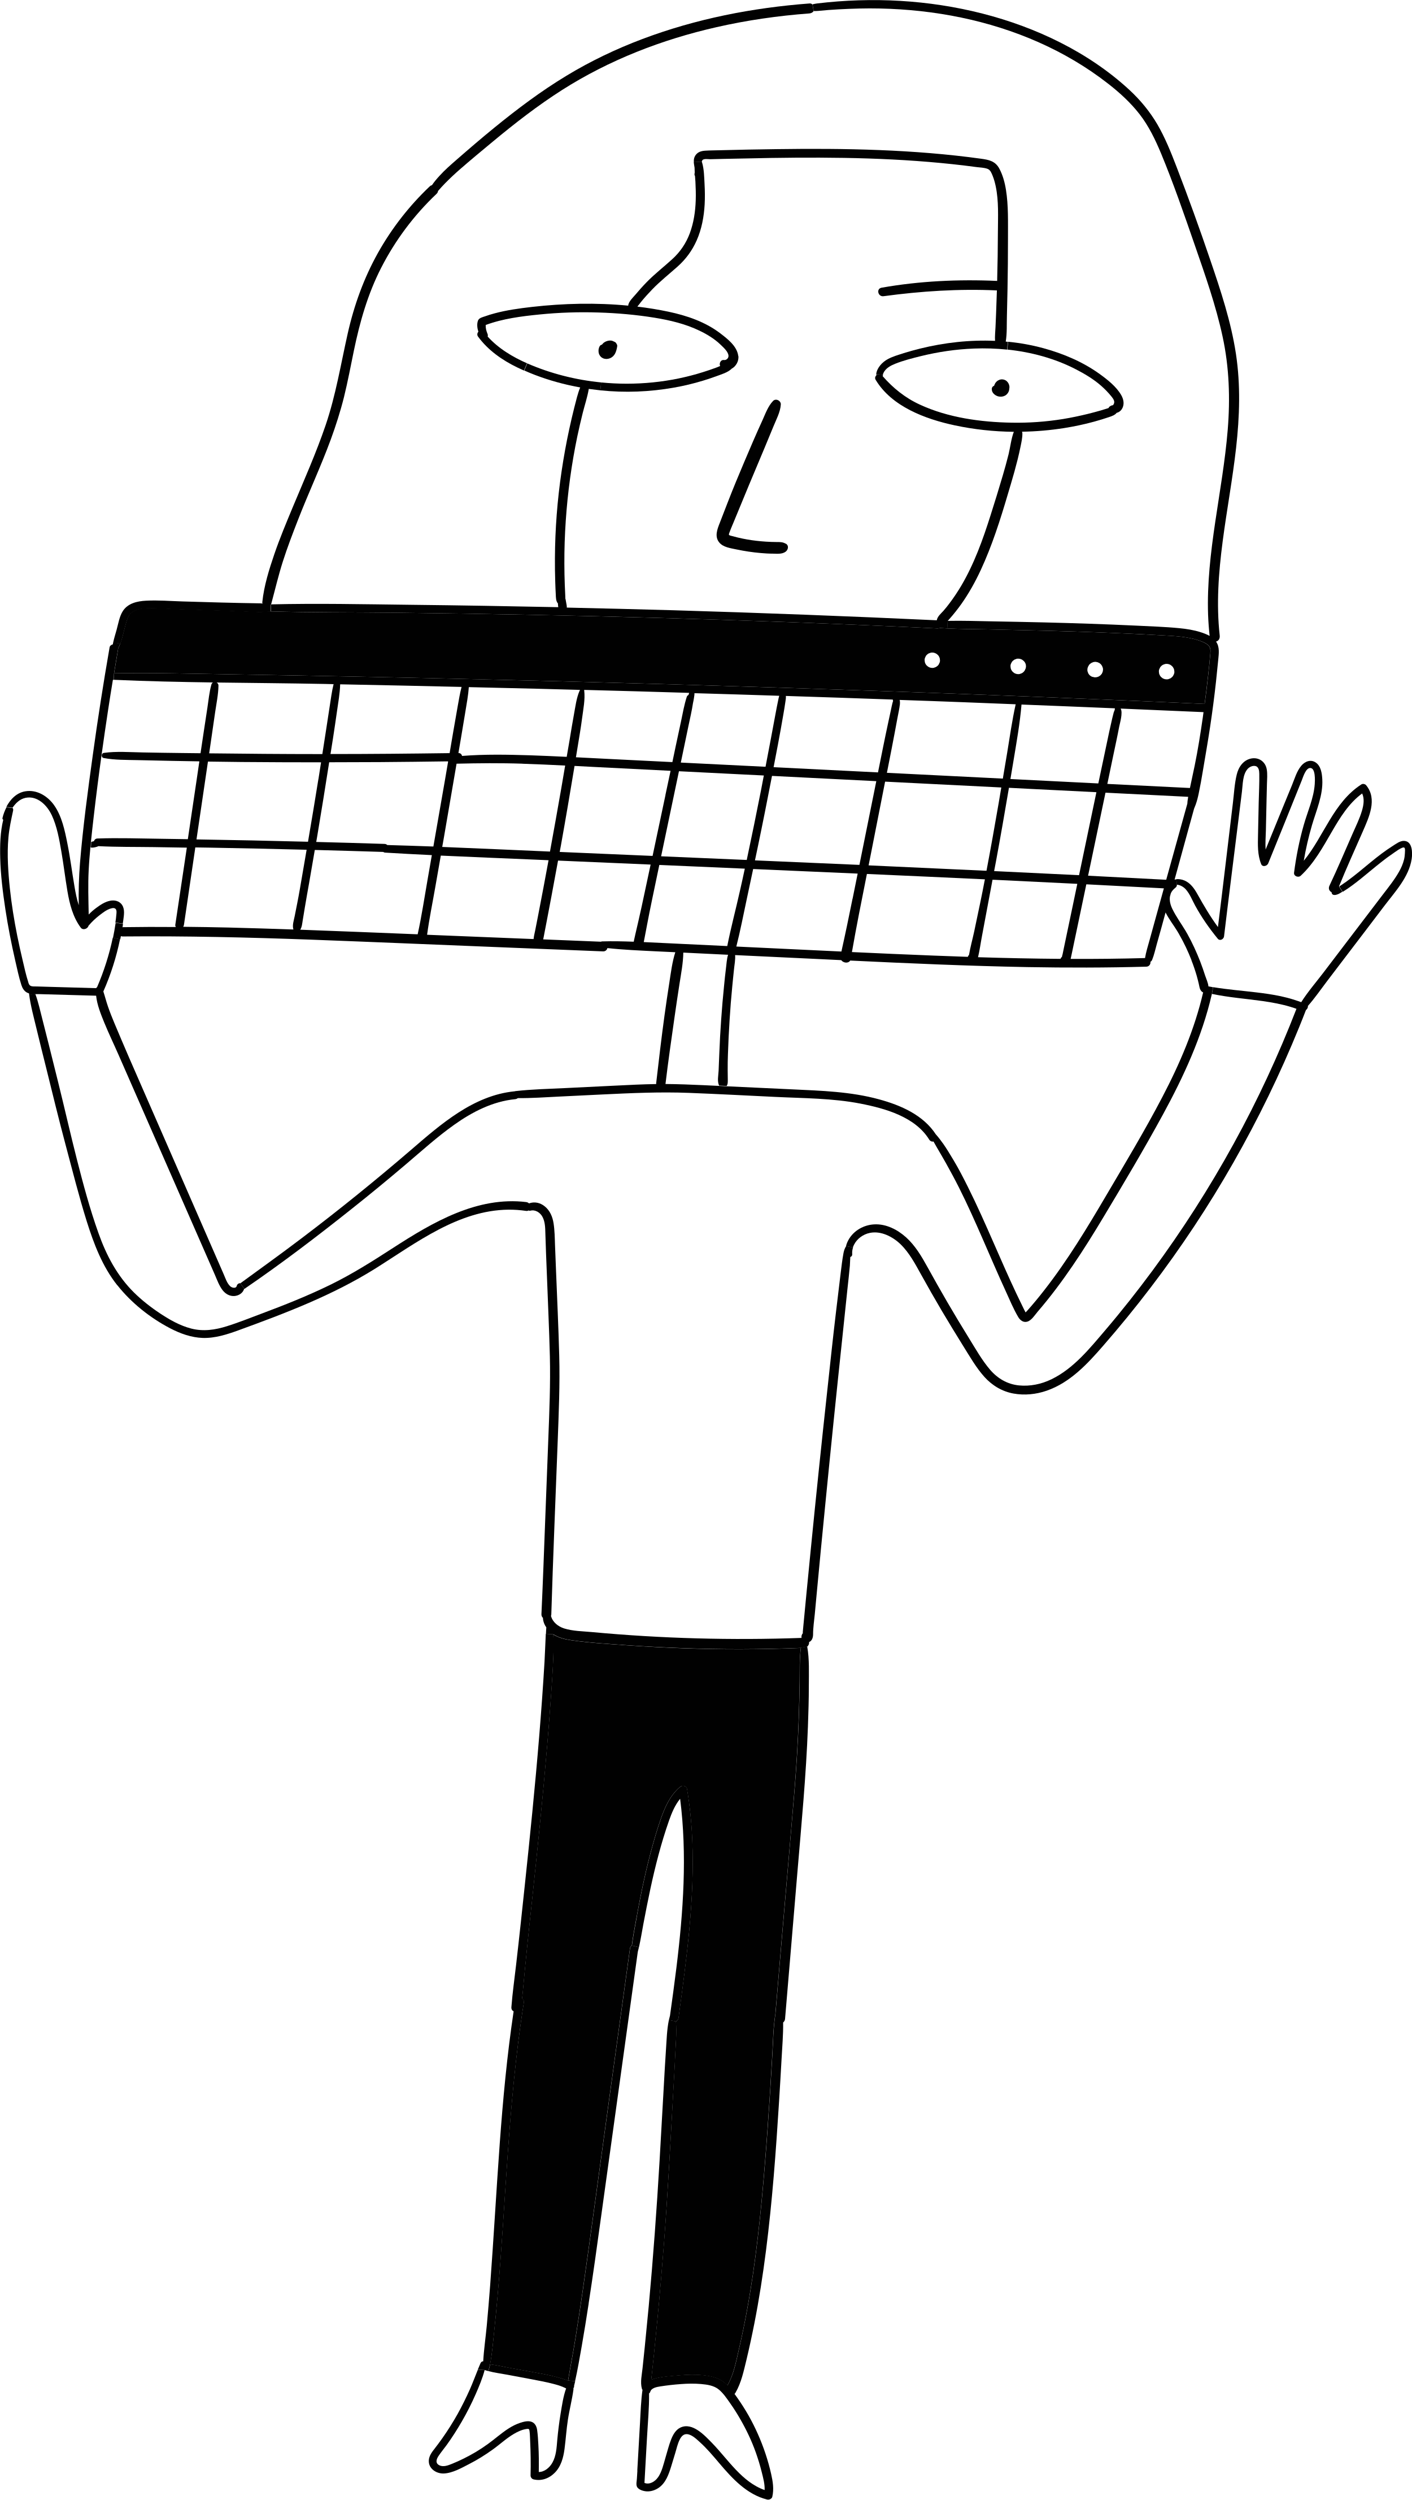
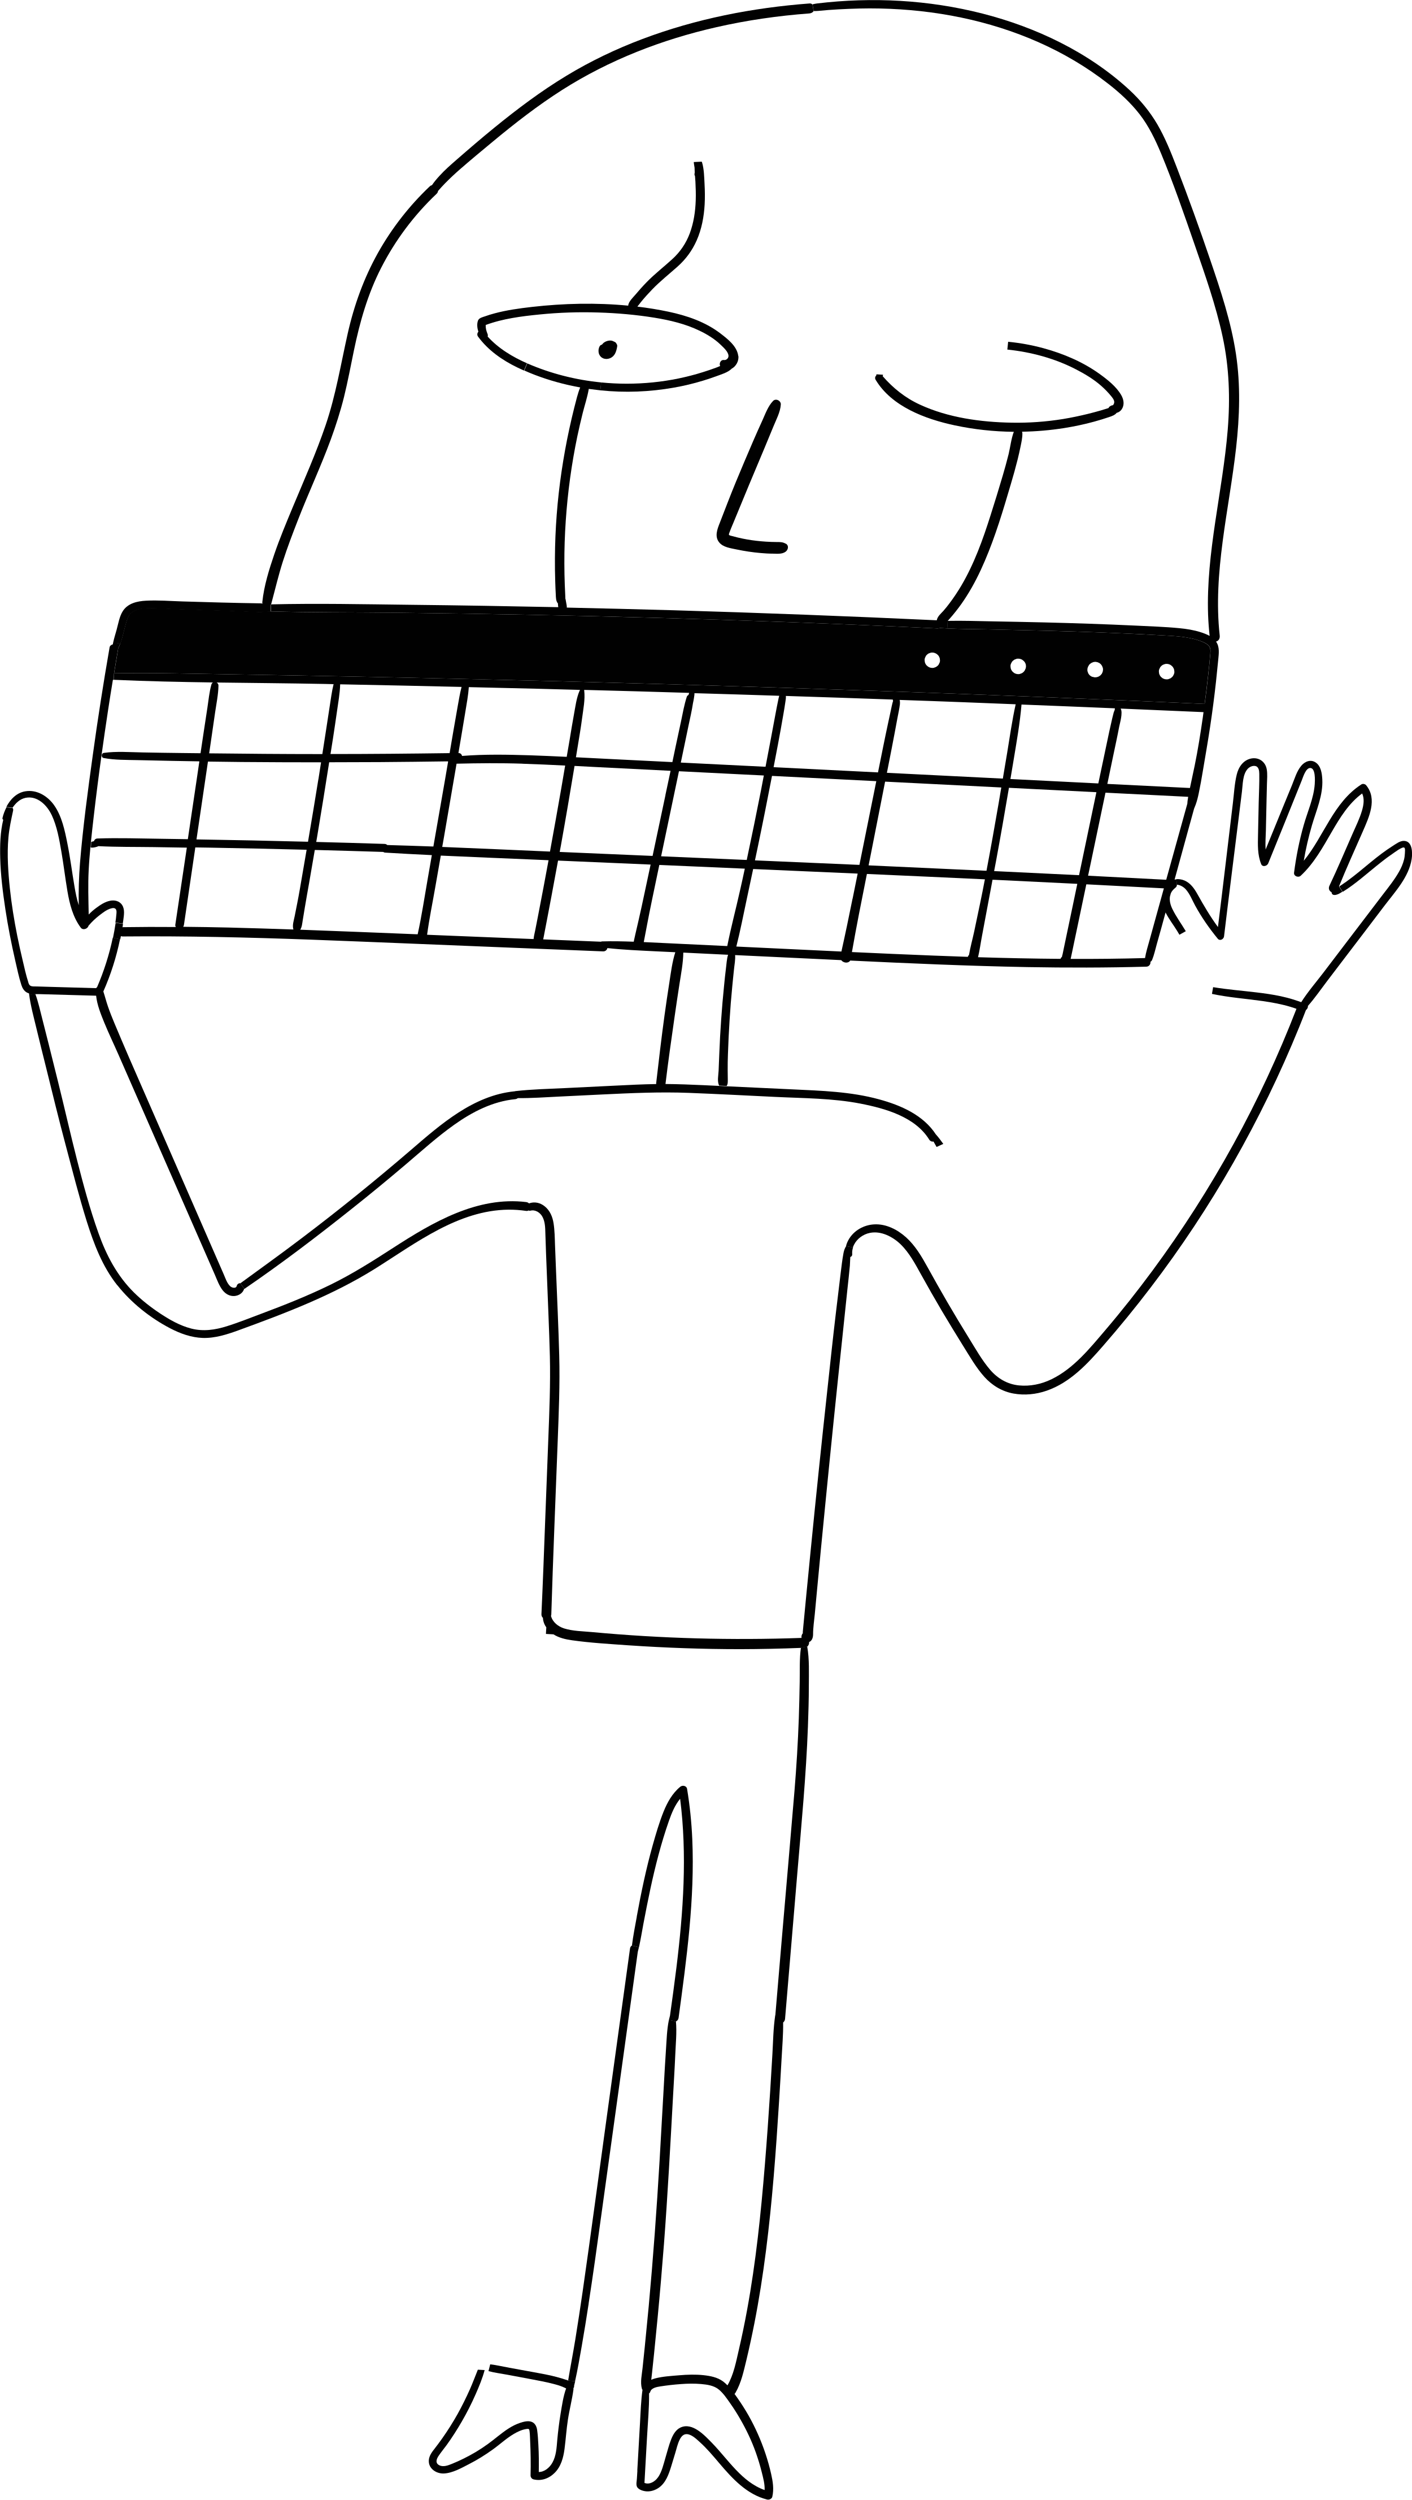
<svg xmlns="http://www.w3.org/2000/svg" id="Layer_1" viewBox="0 0 266.03 470.83">
  <defs>
    <style>.cls-1{fill:#010101;}</style>
  </defs>
-   <path class="cls-1" d="M150.88,310.38c-.29,2.12-.19,4.3-.23,6.43-.04,2.29-.09,4.58-.17,6.88-.16,4.54-.44,9.09-.81,13.62-.75,9.15-1.57,18.28-2.35,27.43-.42,4.95-.84,9.89-1.26,14.84-.02,.05-.03,.1-.04,.15-.34,2.34-.38,4.75-.51,7.12-.13,2.33-.27,4.66-.42,7-.3,4.62-.62,9.25-1,13.87-.74,9.18-1.69,18.36-3.36,27.43-.46,2.52-.98,5.03-1.56,7.52-.52,2.24-.97,4.63-2.13,6.64-.26-.27-.54-.52-.83-.74-1.07-.79-2.41-1.04-3.7-1.18-1.51-.16-3.04-.12-4.54,.02-1.51,.14-3.13,.21-4.59,.6-.24,.07-.48,.15-.7,.25,.06-.47,.11-.93,.16-1.4,.12-1.14,.24-2.28,.36-3.42,.24-2.32,.47-4.65,.69-6.98,.44-4.61,.83-9.22,1.19-13.84,.71-9.22,1.2-18.45,1.7-27.68,.14-2.6,.31-5.19,.42-7.79,.09-2.09,.32-4.29,.13-6.4,.25-.11,.46-.34,.5-.68,1.51-11.15,3.08-22.39,2.58-33.67-.14-3.17-.45-6.32-.98-9.45-.1-.61-.87-.75-1.29-.4-1.48,1.22-2.42,2.91-3.13,4.66-.82,2.04-1.44,4.18-2.04,6.29-1.25,4.44-2.19,8.96-3.02,13.49-.33,1.8-.69,3.63-.92,5.46-.18,.12-.32,.3-.35,.56-1.49,10.77-2.98,21.54-4.46,32.31-1.49,10.78-2.92,21.56-4.47,32.33-.43,2.99-.89,5.97-1.37,8.95-.42,2.6-.93,5.19-1.36,7.79-.04-.02-.08-.03-.12-.05-.67-.24-1.36-.44-2.04-.62-1.43-.39-2.89-.64-4.35-.91-1.52-.28-3.04-.55-4.56-.83-1.19-.22-2.41-.51-3.63-.65,.4-2.02,.56-4.11,.77-6.14,.24-2.22,.45-4.43,.64-6.65,.4-4.47,.72-8.95,1.02-13.43,.6-9,1.14-18.01,2.04-26.98,.5-5.03,1.12-10.05,1.91-15.04,.04-.27-.12-.52-.34-.68,.2-1.81,.34-3.62,.52-5.43,.24-2.34,.46-4.68,.71-7.02,.5-4.66,1-9.33,1.48-14,.97-9.41,1.88-18.83,2.57-28.27,.19-2.62,.39-5.25,.52-7.88,.1-2,.19-3.99,.07-5.97,1.04,.67,2.3,.95,3.52,1.12,3.48,.49,7.03,.69,10.53,.94,7.04,.49,14.09,.74,21.14,.73,3.81,0,7.63-.09,11.45-.24Z" />
  <path class="cls-1" d="M227.61,121.5c.46,.43,.46,.97,.42,1.56-.1,1.32-.25,2.64-.39,3.95-.2,1.86-.44,3.72-.68,5.57-26.85-1.2-53.71-2.22-80.57-3.08-26.75-.85-53.5-1.55-80.26-2.08-7.55-.15-15.1-.29-22.64-.41-7.33-.12-14.67-.32-22-.19,.24-1.47,.49-2.95,.74-4.42,.02-.07,.02-.15,.02-.22,.16-.33,.3-.66,.42-1.01,.54-1.49,.8-3.12,1.3-4.59,.58-1.7,2.25-2.02,3.86-2.05,2.17-.03,4.35,.14,6.52,.21,2.31,.08,4.62,.15,6.93,.22,2.6,.09,5.2,.2,7.8,.32,.22,.01,.39-.05,.52-.16,.46,.02,.93,.03,1.39,.04,7.72,.22,15.44,.16,23.17,.24,8.31,.09,16.61,.22,24.92,.38,16.53,.33,33.05,.79,49.57,1.4,9.32,.35,18.64,.74,27.95,1.18,.17,.01,.31-.03,.42-.1,.03,0,.05,.02,.07,.02,.45,.03,.9,.06,1.35,.08,2.35,.12,4.71,.13,7.07,.17,2.76,.06,5.53,.12,8.29,.19,5.57,.13,11.14,.29,16.71,.53,2.72,.12,5.44,.25,8.16,.4,2.56,.15,5.21,.2,7.64,1.14,.45,.18,.93,.38,1.29,.71Zm-6.35,5.05c-.01-.13-.03-.25-.04-.38-.06-.25-.18-.46-.34-.65-.1-.09-.2-.17-.29-.25-.23-.14-.47-.22-.74-.23-.19-.01-.38,.02-.55,.1-.18,.05-.34,.14-.48,.28-.15,.13-.26,.28-.33,.47-.1,.17-.15,.36-.15,.56,.01,.13,.03,.25,.04,.38,.06,.25,.18,.46,.34,.65,.1,.08,.2,.16,.29,.24,.23,.15,.47,.22,.74,.23,.19,.02,.38-.02,.55-.1,.18-.05,.34-.15,.48-.28,.15-.13,.26-.28,.33-.46,.1-.17,.15-.36,.15-.56Zm-13.45-.38c.02-.2-.02-.38-.1-.55-.03-.13-.09-.23-.17-.33-.06-.12-.15-.21-.25-.28-.09-.1-.2-.16-.32-.2-.12-.07-.24-.11-.37-.12-.13-.04-.25-.05-.38-.02-.13,0-.25,.03-.36,.09-.13,.03-.23,.09-.33,.17-.17,.1-.3,.23-.4,.4-.01,.02-.02,.04-.03,.06-.14,.22-.22,.46-.23,.72-.01,.19,.02,.37,.1,.53,.05,.18,.14,.33,.27,.47,.17,.19,.38,.32,.62,.39h.05c.13,.04,.26,.06,.39,.08,.13-.01,.25-.03,.38-.04,.12-.05,.23-.09,.35-.13,.11-.07,.21-.14,.31-.22,.08-.1,.16-.19,.25-.29,.05-.12,.11-.24,.16-.36l.07-.38Zm-14.5-.61c-.01-.13-.03-.25-.04-.38-.06-.25-.18-.46-.35-.65l-.29-.24c-.23-.15-.47-.22-.74-.23-.19-.02-.38,.02-.55,.1-.18,.05-.34,.15-.48,.28-.15,.13-.26,.28-.33,.46-.1,.17-.15,.36-.15,.56,.01,.13,.03,.25,.04,.38,.06,.25,.17,.46,.34,.65,.1,.09,.19,.17,.29,.25,.22,.14,.47,.22,.73,.23,.2,.02,.38-.02,.55-.1,.18-.05,.34-.14,.48-.28,.15-.13,.26-.28,.33-.47,.1-.17,.15-.36,.15-.56Zm-16.36-.6c.1-.17,.15-.36,.15-.56l-.04-.37c-.06-.25-.17-.46-.34-.65-.1-.08-.19-.16-.29-.24-.23-.14-.47-.22-.73-.23-.2-.01-.38,.02-.55,.1-.18,.05-.34,.14-.48,.28-.15,.13-.26,.28-.32,.46-.1,.17-.15,.36-.15,.56l.04,.37c.06,.25,.17,.46,.34,.65l.29,.24c.23,.15,.47,.22,.73,.23,.2,.02,.38-.02,.55-.1,.18-.05,.34-.15,.48-.28,.15-.13,.26-.28,.32-.47Z" />
-   <path class="cls-1" d="M224.49,180.86c-.65-1.66-1.42-3.29-2.31-4.84l1.2-.67c.12,.2,.24,.4,.35,.6,.92,1.66,1.71,3.39,2.4,5.16,.34,.87,.64,1.76,.93,2.65,.19,.58,.55,1.34,.62,2.03,.29,.06,.58,.11,.86,.15l-.22,1.27s0,.07-.02,.11c-1.84,7.97-5.29,15.43-9.19,22.59-3.55,6.52-7.36,12.91-11.18,19.28-3.73,6.23-7.69,12.36-12.44,17.88-.52,.61-1.13,1.62-1.94,1.86-.73,.22-1.34-.25-1.7-.85-.92-1.55-1.63-3.28-2.38-4.92-1.48-3.21-2.86-6.46-4.28-9.7-1.44-3.3-2.9-6.58-4.52-9.8-.79-1.57-1.63-3.11-2.48-4.64-.57-1.03-1.18-2.03-1.76-3.04l1.26-.58c.7,1,1.33,2.06,1.96,3.11,.98,1.63,1.85,3.33,2.7,5.03,1.74,3.48,3.32,7.05,4.88,10.61,1.39,3.17,2.77,6.34,4.25,9.47,.38,.79,.76,1.59,1.15,2.38,.2,.4,.38,.8,.59,1.18,0,0,0,.01,0,.02,.12-.13,.27-.28,.29-.3,1.15-1.29,2.25-2.62,3.31-3.99,4.34-5.57,8-11.63,11.57-17.7,3.61-6.14,7.3-12.26,10.6-18.58,3.28-6.26,6.09-12.8,7.69-19.71-.1-.04-.2-.09-.28-.18-.4-.39-.42-.94-.55-1.47-.12-.5-.24-1-.38-1.48-.29-.99-.62-1.98-1-2.93Z" />
  <path class="cls-1" d="M223.44,167.54c-.43-.49-1.09-.88-1.74-.91l-.05-1.04c.5-.04,1.02,.05,1.48,.24,1.17,.48,1.9,1.55,2.49,2.61,1.19,2.14,2.41,4.21,3.85,6.17,.48-3.84,.94-7.69,1.4-11.53,.47-3.93,.93-7.86,1.41-11.79,.22-1.78,.3-3.65,.73-5.4,.33-1.39,1.19-2.68,2.65-3.01,1.45-.32,2.73,.53,3,2,.17,.92,.06,1.89,.04,2.82-.03,.94-.05,1.89-.07,2.84-.05,1.98-.09,3.96-.13,5.93-.03,1.14-.13,2.36-.05,3.54,1.06-2.59,2.12-5.19,3.18-7.78,.6-1.45,1.2-2.9,1.79-4.35,.5-1.21,.89-2.63,1.75-3.65,.66-.79,1.74-1.26,2.69-.63,1.03,.67,1.21,2.09,1.27,3.2,.16,2.99-1.13,5.84-1.95,8.64-.64,2.2-1.16,4.43-1.54,6.69,3.82-4.66,5.57-10.98,10.86-14.39,.26-.17,.69-.08,.89,.16,2.17,2.62,.52,6.06-.64,8.73-1.5,3.43-3.06,6.85-4.47,10.32l.63,1.01c-.18,.11-.35,.22-.53,.32-.44,.25-1.44,.61-1.5-.23-.4-.19-.67-.66-.4-1.23,1.54-3.25,2.94-6.57,4.39-9.87,.62-1.41,1.32-2.82,1.75-4.31,.3-1.03,.48-2.21,.02-3.19-2.51,1.83-4.18,4.56-5.72,7.22-1.7,2.93-3.35,5.95-5.86,8.28-.44,.41-1.34,.08-1.25-.58,.39-3.01,.98-6,1.81-8.92,.72-2.56,1.91-5.11,2.09-7.79,.04-.6,.17-2.98-.83-3.01-.88-.04-1.39,1.79-1.63,2.37-2.09,5.21-4.2,10.4-6.31,15.6-.21,.51-1.08,.76-1.33,.12-.7-1.76-.63-3.6-.59-5.46,.05-2.06,.09-4.12,.13-6.18,.04-1.77,.14-3.55,.11-5.33-.01-.6-.09-1.39-.8-1.5-.5-.08-1.05,.18-1.38,.54-.98,1.07-.92,2.97-1.09,4.3-.22,1.8-.44,3.6-.67,5.4-.9,7.28-1.83,14.57-2.7,21.85-.07,.55-.78,.94-1.19,.44-1.59-1.94-3.05-4.03-4.25-6.23-.56-1.02-.98-2.17-1.76-3.05Z" />
-   <path class="cls-1" d="M190.15,72.63c.01,.05,.02,.1,.03,.15,.01,.13,.01,.26-.02,.39,0,.15-.03,.29-.07,.43-.07,.24-.2,.44-.36,.62-.41,.47-1.14,.59-1.72,.42-.3-.09-.57-.26-.79-.48-.25-.25-.38-.58-.36-.94,.02-.27,.19-.48,.44-.56,0-.02,.01-.04,.02-.06,.01-.04,.03-.08,.04-.12,.05-.11,.1-.22,.16-.32,.09-.13,.19-.26,.32-.36,.19-.15,.38-.25,.61-.31,.24-.06,.45-.04,.68,.01,.12,.03,.23,.09,.34,.14,.1,.05,.18,.13,.26,.21,.11,.1,.2,.23,.27,.36,.07,.14,.12,.28,.16,.42Z" />
-   <path class="cls-1" d="M170.24,66.52c1.04-.32,2.09-.61,3.14-.87,4.58-1.13,9.36-1.66,14.09-1.45-.05-.86,.05-1.74,.09-2.61,.04-.86,.08-1.71,.11-2.57,.06-1.44,.11-2.87,.15-4.32-7.15-.33-14.26,.13-21.36,1.09-1.04,.14-1.42-1.41-.37-1.6,7.16-1.27,14.52-1.6,21.78-1.28,.08-3.07,.13-6.15,.14-9.22,.01-2.85,.18-5.8-.41-8.6-.14-.67-.32-1.34-.58-1.98-.2-.48-.41-1.08-.92-1.29-.64-.26-1.44-.26-2.11-.35-.72-.1-1.45-.19-2.18-.28-6.06-.73-12.15-1.14-18.24-1.34-6.11-.2-12.22-.19-18.32-.1-3.02,.05-6.03,.11-9.04,.18-.81,.02-1.63,.05-2.44,.06-.34,0-1.19-.15-1.43,.18-.06,.08-.09,.18-.12,.3l-1.49,.07c-.04-.47,.03-.93,.37-1.38,.44-.58,1.11-.74,1.79-.78,.87-.06,1.75-.05,2.63-.08,3.58-.09,7.17-.17,10.75-.21,12.89-.18,25.83,.04,38.61,1.81,1.42,.2,2.59,.43,3.35,1.77,.69,1.24,1.08,2.7,1.3,4.09,.48,2.99,.37,6.08,.38,9.1,0,3.23-.03,6.46-.09,9.69-.03,1.64-.07,3.27-.11,4.91-.05,1.6,.04,3.3-.22,4.88,.13,.01,.27,.03,.4,.04l-.15,1.47c-2.07-.22-4.16-.28-6.24-.2-3.38,.13-6.73,.62-10.02,1.43-1.62,.4-3.28,.82-4.83,1.44-.74,.3-1.49,.68-1.97,1.34-.15,.2-.27,.45-.35,.72l-1.25-.08c.11-1.17,1.11-2.28,2.19-2.86,.92-.5,1.97-.79,2.96-1.11Z" />
  <path class="cls-1" d="M99.3,68.43c4.43,1.93,9.16,3.13,13.97,3.6l-.15,1.49c-.73-.08-1.47-.17-2.2-.27,0,.03,0,.04,0,.07-.26,1.5-.76,2.99-1.13,4.46-.36,1.45-.7,2.9-1.01,4.37-1.1,5.27-1.83,10.61-2.19,15.98-.18,2.67-.27,5.34-.26,8.02,0,1.34,.03,2.67,.08,4.01,.03,.67,.06,1.34,.09,2.01,.01,.22,.02,.41,.02,.6,.02,.05,.04,.1,.05,.15l.11,.63c.04,.22,.09,.44,.11,.66,.01,.08,.01,.15,0,.23,6.69,.15,13.37,.31,20.06,.5,16.56,.49,33.1,1.12,49.65,1.89v-.04c.16-.73,.75-1.18,1.23-1.72,.41-.47,.8-.95,1.17-1.45,.8-1.06,1.54-2.18,2.22-3.32,2.43-4.13,4.06-8.67,5.5-13.22,.79-2.49,1.57-4.99,2.3-7.49,.4-1.35,.77-2.7,1.11-4.06,.33-1.38,.48-2.87,.98-4.2-3.76-.04-7.51-.44-11.19-1.23-5.46-1.17-11.82-3.52-14.84-8.56-.19-.32-.09-.63,.13-.84,0-.07,0-.13,.02-.2l1.25,.08c-.03,.09-.06,.18-.08,.27,1.98,2.27,4.24,4.08,6.99,5.35,5.33,2.47,11.49,3.31,17.31,3.41,3.24,.06,6.48-.17,9.69-.69,1.58-.26,3.15-.59,4.7-.97,.81-.2,1.63-.42,2.43-.65,.4-.12,.8-.24,1.2-.37,.03,0,.14-.05,.24-.08,.06-.15,.17-.27,.3-.34,.16-.11,.34-.18,.53-.19,.16-.16,.25-.45,.24-.63-.03-.41-.34-.78-.59-1.09-.57-.7-1.21-1.35-1.88-1.94-1.41-1.24-3.05-2.22-4.71-3.08-4.03-2.08-8.45-3.27-12.96-3.74l.15-1.47c2.25,.22,4.48,.62,6.67,1.22,3.72,1.01,7.42,2.58,10.56,4.84,1.49,1.08,3.17,2.39,4.09,4.01,.46,.81,.63,1.79,.1,2.62-.25,.38-.6,.61-.98,.7-.3,.41-.92,.63-1.38,.78-.94,.32-1.89,.61-2.84,.87-1.87,.52-3.77,.91-5.69,1.22-2.62,.41-5.26,.64-7.91,.68,.03,.09,.05,.17,.06,.27,.03,.86-.19,1.77-.36,2.61-.16,.78-.34,1.57-.53,2.34-.39,1.56-.82,3.11-1.28,4.64-1.44,4.89-2.9,9.81-4.91,14.49-.97,2.27-2.07,4.48-3.39,6.56-.64,1.02-1.33,2-2.08,2.94-.4,.51-.82,1.01-1.25,1.49-.09,.1-.17,.2-.26,.29l-.07,1.42c-.45-.02-.9-.05-1.35-.08-.03,0-.05-.02-.07-.02-.11,.07-.25,.11-.42,.1-9.32-.44-18.63-.83-27.95-1.18-16.52-.61-33.04-1.08-49.57-1.4-8.31-.16-16.61-.29-24.92-.38-7.73-.09-15.45-.03-23.17-.24l.04-1.33c8.74-.21,17.5-.02,26.24,.08,9.29,.1,18.57,.26,27.86,.45-.02-.13-.04-.27-.05-.4,0-.1,0-.2-.01-.29-.39-.48-.38-1.04-.41-1.7-.04-.79-.08-1.57-.1-2.36-.05-1.49-.07-2.99-.06-4.48,.03-5.46,.45-10.93,1.25-16.33,.4-2.68,.88-5.36,1.46-8.02,.29-1.34,.6-2.68,.94-4.02,.33-1.26,.62-2.58,1.11-3.79-.77-.14-1.54-.3-2.31-.47-2.81-.65-5.59-1.54-8.23-2.72l.59-1.36Z" />
  <path class="cls-1" d="M160.89,234.45c-.01,.06-.03,.12-.08,.18h0c-.05,.11-.09,.22-.12,.33l-1.3-.25c.1-.41,.26-.8,.47-1.18,.97-1.75,2.87-2.82,4.85-2.92,2.24-.12,4.37,.98,6,2.44,1.71,1.54,2.91,3.57,4.01,5.56,1.24,2.24,2.49,4.47,3.78,6.68,1.33,2.28,2.68,4.53,4.07,6.77,1.24,2,2.43,4.13,3.97,5.93,1.42,1.65,3.25,2.73,5.43,2.95,2.09,.21,4.23-.23,6.12-1.15,4.19-2.02,7.25-5.85,10.21-9.32,3.07-3.6,6.01-7.33,8.82-11.13,5.62-7.61,10.74-15.61,15.3-23.9,4.51-8.2,8.46-16.7,11.84-25.43-.35-.13-.69-.25-1.05-.35-1.73-.53-3.52-.85-5.31-1.11-3.19-.45-6.41-.68-9.56-1.35l.22-1.27c2.71,.45,5.45,.66,8.18,.99,1.53,.18,3.06,.4,4.57,.72,.75,.17,1.5,.35,2.24,.58,.35,.11,.7,.22,1.05,.34,.17,.06,.35,.13,.52,.19,.01,0,.02,.01,.03,.02,1.23-1.94,2.77-3.72,4.16-5.54,1.35-1.77,2.7-3.55,4.05-5.32,2.4-3.16,4.8-6.31,7.21-9.46,1.06-1.38,2.16-2.75,3.02-4.27,.4-.71,.73-1.45,.93-2.25,.1-.39,.15-.79,.17-1.2,0-.22,.1-.9-.1-1.07-.34-.29-1.97,.98-2.3,1.2-.65,.44-1.28,.9-1.89,1.39-1.33,1.03-2.6,2.13-3.91,3.18-1.13,.91-2.28,1.79-3.52,2.55l-.63-1.01s.06-.04,.08-.06c.42-.28,.84-.57,1.25-.86,.79-.57,1.56-1.18,2.32-1.79,1.46-1.19,2.89-2.42,4.41-3.55,.66-.49,1.33-.95,2.02-1.39,.6-.38,1.35-.96,2.09-.94,1.63,.03,1.63,2.28,1.46,3.4-.52,3.43-3.16,6.21-5.18,8.88-2.39,3.16-4.8,6.31-7.2,9.46-1.2,1.58-2.4,3.15-3.6,4.73-1.17,1.54-2.29,3.17-3.57,4.62,.03,.29-.12,.59-.37,.77,0,0,0,0,0,0-.42,1.08-.84,2.16-1.28,3.23-3.57,8.77-7.72,17.31-12.41,25.53-4.65,8.16-9.85,16.01-15.55,23.48-2.86,3.76-5.86,7.43-8.97,11-2.98,3.43-6.22,6.92-10.62,8.45-2.01,.7-4.19,.92-6.28,.54-2.14-.39-4-1.51-5.45-3.11-1.59-1.76-2.79-3.9-4.05-5.9-1.35-2.17-2.68-4.35-3.98-6.54-1.34-2.27-2.64-4.55-3.92-6.86-1.11-2-2.2-4.07-3.84-5.68-1.47-1.43-3.68-2.59-5.79-2.17-1.28,.25-2.44,1.1-3.01,2.24Z" />
  <path class="cls-1" d="M148.05,102.39c.64,.38,.45,1.19-.07,1.55-.67,.46-1.56,.35-2.34,.34-.79,0-1.58-.05-2.36-.12-1.51-.13-3.02-.36-4.5-.67-1.1-.24-2.52-.39-3.28-1.33-.9-1.11-.36-2.48,.1-3.65,1-2.57,1.98-5.16,3.03-7.7,1.07-2.59,2.17-5.17,3.28-7.75,.56-1.31,1.15-2.6,1.74-3.9,.56-1.24,1.05-2.65,2-3.64,.52-.55,1.51-.05,1.46,.67-.09,1.43-.86,2.82-1.39,4.13-.54,1.31-1.08,2.63-1.63,3.94-1.98,4.68-3.93,9.37-5.86,14.07-.25,.61-.53,1.23-.75,1.85-.06,.16-.17,.38-.14,.54v.03s.01,0,.03,.02c.15,.13,.52,.17,.71,.23,.31,.08,.61,.16,.91,.24,.58,.14,1.16,.26,1.74,.36,1.18,.21,2.37,.34,3.57,.42,.67,.04,1.34,.07,2.01,.07s1.18-.01,1.75,.33Z" />
  <path class="cls-1" d="M139.11,67.04c.13,.98-.47,2-1.29,2.42-.03,.03-.04,.07-.08,.09-.74,.64-1.73,.92-2.64,1.26-.87,.32-1.76,.62-2.65,.89-1.78,.54-3.6,.98-5.44,1.3-4.58,.82-9.27,1-13.9,.52l.15-1.49c1.6,.16,3.21,.24,4.81,.24,3.27,0,6.54-.32,9.75-.98,1.58-.33,3.15-.73,4.69-1.22,.83-.26,1.65-.54,2.46-.84,.24-.09,.47-.19,.71-.29-.24-.48,.11-1.22,.71-1.13,.48,.07,.91-.37,.86-.85-.09-.78-.97-1.53-1.5-2.05-1.14-1.1-2.55-1.95-3.97-2.63-2.63-1.27-5.54-1.96-8.41-2.43-3.51-.57-7.06-.88-10.61-.99-3.69-.12-7.4,0-11.08,.37-3.43,.34-6.92,.78-10.17,1.98-.03,.56,.11,1.13,.33,1.64,.09,.2,.09,.38,.04,.54,2.02,2.24,4.67,3.83,7.42,5.04l-.59,1.36c-.41-.18-.82-.37-1.23-.57-2.85-1.38-5.51-3.23-7.4-5.8-.25-.33-.16-.7,.05-.95-.23-.68-.3-1.46-.08-2.07,.2-.53,.84-.65,1.33-.82,.58-.21,1.17-.39,1.77-.55,2.31-.62,4.7-.95,7.07-1.22,5.97-.68,12.1-.82,18.14-.24,.03-.73,.93-1.57,1.31-2.02,.69-.82,1.41-1.63,2.16-2.4,1.51-1.55,3.21-2.86,4.8-4.31,1.5-1.36,2.62-2.99,3.33-4.9,.74-2,1.05-4.1,1.12-6.22,.04-1.17,0-2.33-.06-3.5-.02-.35-.05-.7-.08-1.06-.08-.13-.12-.29-.08-.48,.01-.07,.02-.13,.03-.19-.02-.3-.03-.61-.03-.9-.05-.36-.13-.71-.15-1.07l1.49-.07s.06,.09,.07,.14c.38,1.27,.4,2.72,.47,4.05,.07,1.29,.09,2.57,.02,3.86-.13,2.32-.56,4.66-1.51,6.8-.84,1.89-2.02,3.5-3.56,4.88-1.61,1.44-3.29,2.76-4.8,4.32-.74,.77-1.47,1.57-2.15,2.41-.15,.19-.39,.53-.66,.84,1.97,.24,3.93,.55,5.86,.96,3.47,.73,6.96,1.92,9.8,4.1,1.37,1.05,3.11,2.39,3.35,4.22Z" />
  <path class="cls-1" d="M138.5,179.84c.08,.92-.14,1.93-.22,2.82-.1,1.03-.22,2.05-.31,3.07-.21,2.13-.38,4.26-.51,6.39-.14,2.13-.24,4.27-.31,6.4-.04,1.03-.06,2.06-.05,3.09,0,.55,.01,1.11,.02,1.66,0,.49,.03,.88-.21,1.27l-1.42-.07c-.4-.8-.14-1.93-.1-2.8,.05-1.07,.09-2.14,.13-3.21,.08-2.14,.2-4.27,.35-6.4,.15-2.18,.34-4.35,.56-6.51,.1-1.02,.2-2.03,.33-3.04,.12-.87,.15-1.88,.43-2.74l1.33,.06Z" />
  <path class="cls-1" d="M123.96,466.63c.75-1.08,1.04-2.46,1.41-3.7,.35-1.16,.64-2.37,1.09-3.5,.35-.88,.86-1.78,1.74-2.2,2.25-1.06,4.57,1.49,5.98,2.93,3.03,3.13,5.61,7.33,9.88,8.84,.05-1.13-.27-2.28-.54-3.36-.31-1.26-.69-2.49-1.12-3.71-.78-2.2-1.79-4.32-2.96-6.34-.57-1-1.19-1.97-1.85-2.91-.63-.89-1.28-1.88-2.13-2.59-.93-.78-2.18-.95-3.35-1.06-1.27-.11-2.55-.09-3.83,.01-1.3,.09-2.6,.24-3.89,.44-.63,.1-1.65,.27-1.87,.99-.05,.15-.13,.26-.23,.33,.03,2.76-.24,5.54-.39,8.29-.16,2.85-.32,5.71-.48,8.56,.92,.39,1.98-.23,2.53-1.03Zm-3.89-1.3c.06-.99,.11-1.98,.17-2.96,.12-2.06,.23-4.11,.35-6.17,.11-2.03,.18-4.07,.46-6.08-.05-.07-.1-.14-.12-.23-.33-1.25,0-2.58,.13-3.85,.14-1.31,.28-2.61,.41-3.92,.26-2.57,.51-5.14,.75-7.7,.84-9.14,1.51-18.3,2.05-27.47,.27-4.65,.53-9.3,.79-13.95,.13-2.31,.25-4.61,.41-6.92,.13-1.84,.17-3.78,.55-5.61l1.33,.25c.19,2.12-.05,4.31-.13,6.4-.11,2.6-.28,5.19-.42,7.79-.51,9.23-1,18.46-1.7,27.68-.36,4.61-.75,9.23-1.19,13.84-.22,2.33-.45,4.65-.69,6.98-.12,1.14-.24,2.28-.36,3.42-.05,.47-.1,.93-.16,1.4,.23-.1,.46-.18,.7-.25,1.46-.39,3.08-.47,4.59-.6,1.51-.13,3.04-.18,4.54-.02,1.29,.14,2.63,.39,3.7,1.18,.3,.22,.57,.47,.83,.74,1.17-2.01,1.61-4.4,2.13-6.64,.58-2.49,1.1-5.01,1.56-7.52,1.67-9.07,2.61-18.24,3.36-27.43,.38-4.62,.7-9.24,1-13.87,.15-2.33,.29-4.66,.42-7,.13-2.37,.17-4.78,.51-7.12,0-.06,.02-.11,.04-.15,.42-4.95,.84-9.9,1.26-14.84,.78-9.14,1.59-18.28,2.35-27.43,.37-4.53,.65-9.08,.81-13.62,.08-2.29,.13-4.58,.17-6.88,.04-2.13-.07-4.31,.23-6.43l1.18-.25c.44,2.44,.31,5,.31,7.47,0,2.53-.08,5.07-.17,7.61-.34,9.2-1.22,18.37-1.99,27.53-.77,9.18-1.54,18.36-2.32,27.54-.03,.31-.17,.53-.36,.68,.03,2.3-.18,4.63-.3,6.92-.15,2.66-.3,5.32-.47,7.98-.59,9.37-1.27,18.74-2.46,28.06-.59,4.6-1.3,9.2-2.2,13.76-.45,2.28-.94,4.55-1.48,6.81-.52,2.12-.96,4.3-2.07,6.21-.05,.09-.11,.16-.18,.22,.16,.22,.31,.43,.46,.64,.76,1.08,1.48,2.2,2.14,3.35,1.31,2.31,2.39,4.74,3.23,7.26,.42,1.26,.78,2.54,1.07,3.83,.32,1.42,.55,2.83,.22,4.28-.11,.44-.61,.63-1.01,.53-3.81-.97-6.54-3.96-8.99-6.85-1.17-1.38-2.33-2.77-3.68-3.98-.63-.57-1.48-1.4-2.37-1.48-.72-.07-1.15,.51-1.43,1.09-.37,.77-.56,1.63-.8,2.44-.25,.82-.5,1.65-.75,2.47-.47,1.53-1.03,3.21-2.43,4.14-.63,.42-1.41,.67-2.17,.64-.6-.03-1.55-.27-1.86-.86-.22-.43-.04-1.14-.02-1.6,.03-.49,.06-.99,.09-1.48Z" />
  <path class="cls-1" d="M119.97,360.98c.83-4.53,1.77-9.05,3.02-13.49,.6-2.12,1.22-4.25,2.04-6.29,.71-1.75,1.65-3.44,3.13-4.66,.42-.35,1.19-.21,1.29,.4,.52,3.13,.84,6.28,.98,9.45,.49,11.28-1.07,22.52-2.58,33.67-.05,.34-.25,.57-.5,.68l-1.33-.25c.06-.28,.13-.56,.21-.84,.42-3.01,.84-6.02,1.21-9.03,1.3-10.55,2.05-21.24,.7-31.82-.99,1.21-1.59,2.68-2.11,4.16-1.46,4.17-2.56,8.47-3.49,12.79-.47,2.2-.9,4.4-1.32,6.61-.27,1.46-.51,2.94-.83,4.39l-1.33-.3c.23-1.83,.59-3.66,.92-5.46Z" />
  <path class="cls-1" d="M116.23,64.86c.05,.11,.07,.22,.06,.34-.01,.08-.03,.16-.04,.24-.08,.42-.18,.8-.38,1.18-.18,.34-.49,.65-.84,.81-.25,.11-.46,.16-.73,.18-.07,0-.13,0-.19-.01-.12-.02-.25-.03-.37-.07-.23-.09-.45-.22-.61-.41-.19-.23-.32-.5-.35-.79-.02-.18-.02-.34,0-.52,.03-.16,.06-.26,.11-.4,.05-.13,.11-.25,.2-.34,.07-.06,.14-.1,.22-.13,.03,0,.06-.03,.09-.03h0s.01,0,.02,0c.05-.06,.09-.12,.14-.18,.24-.27,.59-.44,.93-.53,.17-.05,.37-.07,.55-.06,.21,.01,.4,.07,.58,.17,.08,.04,.16,.07,.24,.11,.17,.08,.29,.28,.35,.45Z" />
  <path class="cls-1" d="M110.91,433.87c-.41,2.68-.84,5.36-1.31,8.04-.39,2.19-.76,4.39-1.25,6.57l-1.31-.1c.43-2.6,.94-5.19,1.36-7.79,.48-2.98,.94-5.96,1.37-8.95,1.55-10.77,2.98-21.55,4.47-32.33,1.48-10.77,2.97-21.54,4.46-32.31,.04-.26,.18-.45,.35-.56l1.33,.3c-.07,.31-.14,.61-.22,.91-.82,5.92-1.64,11.84-2.46,17.76-1.49,10.77-2.99,21.54-4.48,32.31-.74,5.39-1.49,10.78-2.32,16.15Z" />
-   <path class="cls-1" d="M93.75,432.53c-.2,2.22-.41,4.43-.64,6.65-.22,2.04-.38,4.12-.77,6.14l-.33,1.28c-.24-.06-.48-.13-.71-.21l-1.28-.07c.17-.41,.34-.82,.52-1.23,.11-.24,.31-.34,.5-.34,.13-2.24,.46-4.48,.67-6.71,.23-2.5,.44-5,.63-7.5,.67-8.92,1.16-17.85,1.81-26.76,.61-8.34,1.38-16.67,2.62-24.94-.26-.13-.45-.4-.42-.8,.2-2.67,.59-5.34,.89-8,.3-2.62,.6-5.25,.88-7.88,1-9.33,2-18.66,2.85-28,.43-4.71,.82-9.43,1.16-14.15,.17-2.34,.32-4.68,.46-7.02,.1-1.75,.15-3.5,.24-5.25l1.42,.08c.12,1.99,.03,3.98-.07,5.97-.13,2.63-.33,5.26-.52,7.88-.69,9.44-1.6,18.86-2.57,28.27-.48,4.67-.98,9.33-1.48,14-.25,2.34-.47,4.68-.71,7.02-.18,1.8-.32,3.62-.52,5.43,.23,.16,.38,.41,.34,.68-.8,4.99-1.41,10.01-1.91,15.04-.9,8.98-1.44,17.98-2.04,26.98-.3,4.48-.62,8.96-1.02,13.43Z" />
  <path class="cls-1" d="M80.79,463.41c.05-.88,.62-1.61,1.14-2.27,.49-.63,.96-1.27,1.42-1.92,1.02-1.45,1.97-2.95,2.84-4.5,.85-1.52,1.62-3.09,2.34-4.69,.54-1.22,1-2.47,1.5-3.7l1.28,.07c-.41,1.56-1.05,3.08-1.69,4.54-.78,1.78-1.66,3.51-2.64,5.2-.87,1.5-1.81,2.97-2.82,4.37-.5,.69-1.06,1.35-1.53,2.06-.43,.63-.66,1.39,.18,1.78,.74,.35,1.64,0,2.35-.29,.74-.3,1.48-.63,2.2-.99,1.58-.78,3.1-1.68,4.53-2.72,1.33-.95,2.54-2.06,3.92-2.94,.66-.43,1.35-.78,2.1-1.04,.66-.22,1.5-.47,2.19-.24,.69,.22,1.01,.89,1.1,1.56,.13,.91,.18,1.85,.23,2.77,.1,1.71,.11,3.43,.08,5.14,1.08,0,2.05-.84,2.56-1.75,.72-1.27,.8-2.81,.92-4.24,.15-1.65,.35-3.29,.62-4.93,.27-1.61,.5-3.29,1.05-4.82-.2-.1-.4-.2-.58-.27-.65-.28-1.35-.47-2.04-.64-1.32-.34-2.67-.58-4.02-.84-1.48-.28-2.96-.55-4.43-.83-1.17-.22-2.4-.37-3.56-.68l.33-1.28c1.22,.14,2.44,.44,3.63,.65,1.52,.28,3.04,.55,4.56,.83,1.46,.27,2.92,.52,4.35,.91,.68,.18,1.37,.39,2.04,.62,.04,.02,.08,.03,.12,.05l1.31,.1c-.07,.31-.14,.62-.22,.93,0,.02,.01,.05,.02,.07,0,.11-.04,.2-.1,.27,0,.02-.01,.05-.02,.07,0,.01-.01,.03-.02,.04,.02,.07,.02,.14,.01,.22-.26,1.91-.76,3.79-1.05,5.71-.28,1.82-.39,3.65-.63,5.47-.22,1.65-.66,3.31-1.87,4.51-1.06,1.06-2.53,1.59-4,1.21-.32-.09-.54-.43-.53-.75,.06-2.19,.02-4.37-.08-6.55-.03-.56-.03-1.14-.1-1.69-.06-.49-.11-.57-.61-.49-.85,.13-1.64,.5-2.38,.94-1.42,.84-2.63,1.98-3.97,2.94-1.41,1.01-2.88,1.93-4.43,2.72-1.43,.74-3.13,1.71-4.77,1.78-1.42,.06-2.92-.92-2.83-2.47Z" />
  <path class="cls-1" d="M21.32,121.03c.17-.81,.43-1.61,.65-2.41,.32-1.15,.52-2.5,1.17-3.52,.94-1.48,2.74-1.88,4.38-1.96,2.28-.12,4.6,.07,6.88,.14,4.91,.15,9.82,.29,14.73,.36,.12,0,.23,.03,.32,.07-.03-.09-.04-.19-.03-.3,.32-3.09,1.28-6.15,2.28-9.08,1.02-2.97,2.23-5.85,3.43-8.74,2.15-5.15,4.43-10.25,6.23-15.54,1.91-5.63,2.85-11.45,4.15-17.23,1.2-5.33,3.04-10.44,5.71-15.21,2.59-4.62,5.9-8.86,9.74-12.5,.14-.13,.28-.2,.42-.23,.43-.64,.94-1.24,1.46-1.8,.96-1.06,2.05-2.01,3.13-2.95,2.35-2.05,4.72-4.09,7.14-6.06,4.33-3.53,8.81-6.9,13.59-9.79,4.53-2.75,9.34-5.05,14.3-6.92,10.12-3.82,20.78-5.9,31.54-6.71,.2-.02,.39,.06,.53,.19l.22,1.26c-.18,.26-.48,.41-.81,.43-5.89,.44-11.75,1.28-17.5,2.59-10.27,2.33-20.18,6.17-29.08,11.83-4.58,2.92-8.88,6.26-13.06,9.73-2.07,1.71-4.14,3.43-6.16,5.19-.98,.85-1.91,1.73-2.82,2.65-.46,.46-.89,.96-1.33,1.45-.02,.19-.11,.38-.29,.55-4.24,4.01-7.77,8.73-10.43,13.93-2.53,4.94-4.02,10.2-5.14,15.61-.6,2.91-1.15,5.84-1.86,8.73-.68,2.71-1.53,5.37-2.49,7.99-1.89,5.14-4.22,10.1-6.2,15.2-1,2.57-1.99,5.15-2.83,7.78-.84,2.63-1.46,5.3-2.18,7.96-.02,.06-.04,.12-.07,.17l-.04,1.33c-.46-.01-.93-.03-1.39-.04-.13,.11-.3,.17-.52,.16-2.6-.12-5.2-.23-7.8-.32-2.31-.08-4.62-.15-6.93-.22-2.17-.07-4.35-.24-6.52-.21-1.61,.03-3.29,.34-3.86,2.05-.5,1.47-.76,3.1-1.3,4.59l-1.34-.16Z" />
  <path class="cls-1" d="M219.72,165.71c1.33-4.77,2.65-9.55,3.98-14.33,.01-.16,.02-.32,.04-.49,.03-.27,.07-.54,.12-.81-5.2-.26-10.39-.52-15.58-.78-.92,4.41-1.84,8.82-2.77,13.23-.17,.8-.34,1.6-.51,2.41,4.89,.25,9.77,.5,14.65,.76,.03,0,.05,.01,.08,.01Zm-8.58-32.25c.46,.78-.17,2.83-.27,3.38-.35,1.86-.76,3.72-1.15,5.58-.36,1.74-.73,3.49-1.09,5.23,5.19,.26,10.37,.51,15.56,.77,.29-1.4,.6-2.79,.89-4.19,.62-3.02,1.1-6.08,1.54-9.13,.05-.32,.09-.65,.13-.97-5.2-.23-10.4-.45-15.61-.67Zm5.44,43.63c.32-1.18,.64-2.35,.97-3.52,.58-2.08,1.16-4.17,1.73-6.25-4.87-.26-9.74-.51-14.61-.76-.43,2.05-.86,4.1-1.29,6.15-.36,1.69-.71,3.39-1.07,5.09-.19,.88-.36,1.78-.56,2.66-.01,.05-.03,.1-.04,.15,4.67,.02,9.34-.03,14.02-.16,.18-1.14,.55-2.26,.85-3.37Zm-24.12-44.39c-.3,3.56-.94,7.12-1.52,10.64-.19,1.13-.39,2.26-.57,3.39,5.52,.28,11.04,.55,16.56,.83,.36-1.72,.72-3.44,1.09-5.16,.32-1.53,.64-3.07,.97-4.6,.18-.84,.37-1.69,.57-2.53,.08-.36,.18-.71,.27-1.08,.02-.06,.13-.33,.2-.51-.01-.09,0-.18,.02-.25,0,0,.01-.02,.01-.02-5.87-.25-11.73-.48-17.59-.71Zm-5.46,33c-.37,1.97-.75,3.94-1.11,5.91-.29,1.53-.57,3.06-.86,4.59-.26,1.34-.44,2.74-.76,4.09,5.17,.16,10.35,.27,15.53,.31,.06-.16,.16-.29,.28-.39,.01-.14,.1-.4,.12-.49,.08-.41,.17-.81,.25-1.21,.19-.89,.37-1.78,.56-2.67,.37-1.78,.74-3.56,1.12-5.33,.28-1.35,.56-2.69,.84-4.04-5.2-.26-10.39-.51-15.59-.76-.13,0-.26,0-.38-.02Zm3.09-17.31c-.78,4.6-1.58,9.2-2.43,13.79-.12,.63-.24,1.26-.36,1.89,5.34,.25,10.67,.51,16,.77,.9-4.33,1.81-8.67,2.72-13,.19-.88,.37-1.75,.55-2.63-4.13-.21-8.27-.41-12.4-.62-1.36-.07-2.72-.14-4.09-.21Zm-1.44-.07l-21.89-1.1c-.87,4.45-1.75,8.91-2.63,13.36-.16,.8-.32,1.61-.48,2.41,7.4,.33,14.81,.67,22.21,1.02,.8-4.21,1.55-8.44,2.28-12.66,.18-1.01,.34-2.02,.51-3.03Zm-19.15-16.49c.07,.27,.07,.56,.05,.8-.1,.88-.31,1.76-.47,2.63-.35,1.87-.69,3.74-1.06,5.61-.31,1.56-.62,3.13-.92,4.69,.94,.05,1.89,.1,2.84,.14,6.33,.32,12.67,.63,19,.95,.27-1.61,.55-3.22,.81-4.82,.5-3.06,.94-6.16,1.61-9.18-3.21-.13-6.42-.26-9.63-.38-4.08-.16-8.15-.3-12.23-.44Zm16.05,33.79c-7.4-.35-14.81-.68-22.22-1.01-.98,4.9-1.96,9.79-2.82,14.71,5.17,.24,10.33,.47,15.51,.67,2.11,.08,4.21,.16,6.32,.23,.05-.14,.12-.26,.23-.38,.25-1.46,.66-2.93,.97-4.37,.37-1.76,.74-3.52,1.11-5.29,.32-1.52,.62-3.04,.91-4.56Zm-37.49-34.53c.03,.29-.01,.6-.06,.91-.12,.87-.27,1.74-.42,2.61-.32,1.85-.65,3.7-1,5.55-.27,1.45-.56,2.9-.83,4.34,6.56,.33,13.11,.65,19.67,.98,.33-1.62,.65-3.24,.98-4.86,.31-1.54,.63-3.07,.96-4.6,.18-.81,.35-1.61,.52-2.42,.09-.4,.16-.81,.27-1.21,0,.03,.07-.27,.11-.36,0,0,0-.01,0-.02-.04-.06-.05-.15-.05-.25-6.72-.24-13.43-.47-20.15-.68Zm-17.22-.54c0,.08,0,.15,0,.23-.04,.27-.06,.53-.11,.79-.05,.26-.09,.55-.16,.82-.22,1.47-.57,2.94-.87,4.38-.35,1.7-.71,3.39-1.06,5.09-.12,.59-.25,1.18-.37,1.77,5.32,.27,10.64,.53,15.96,.79,.33-1.73,.67-3.47,.99-5.2,.3-1.61,.6-3.21,.9-4.81,.15-.8,.3-1.6,.47-2.4,.07-.34,.13-.65,.22-.96-5.32-.17-10.64-.34-15.95-.49Zm-17.35,46.76c1.97-.06,3.94-.01,5.91,.06,.01-.08,.02-.14,.04-.22,.08-.4,.18-.8,.27-1.21,.21-.88,.41-1.76,.61-2.64,.39-1.68,.75-3.38,1.11-5.07,.39-1.8,.77-3.59,1.15-5.39-5.81-.25-11.63-.5-17.44-.75-.41,2.22-.81,4.43-1.23,6.64-.29,1.53-.58,3.06-.87,4.59-.17,.85-.33,1.69-.49,2.54-.07,.37-.13,.72-.21,1.07,3.63,.15,7.26,.3,10.89,.44,.08-.04,.16-.07,.26-.07Zm-3.42-47.26c.2,1.72-.18,3.52-.4,5.23-.23,1.78-.54,3.56-.83,5.34-.11,.67-.23,1.34-.33,2.01,2.23,.11,4.45,.23,6.68,.34,3.83,.19,7.66,.38,11.49,.57,.21-1,.42-2.01,.63-3.01,.34-1.57,.67-3.14,1.01-4.71,.32-1.52,.59-3.08,1.07-4.56,.06-.18,.18-.3,.33-.37,.03-.1,.06-.2,.09-.3,.01-.03,.03-.06,.04-.09-6.6-.2-13.2-.39-19.8-.56,.01,.03,.03,.06,.03,.1Zm-11.59,13.79c-4.16-.14-8.3-.1-12.46,0-.79,4.66-1.59,9.32-2.4,13.98-.1,.57-.2,1.14-.3,1.7,6.77,.27,13.53,.58,20.3,.87,.72-3.93,1.42-7.86,2.11-11.8,.26-1.47,.5-2.94,.75-4.4-2.67-.13-5.34-.26-8.01-.34Zm-10.15-14.42c-.11,1.55-.4,3.08-.65,4.62-.28,1.7-.56,3.4-.85,5.1-.15,.89-.31,1.79-.46,2.69,.4,0,.62,.25,.68,.55,4.27-.34,8.59-.25,12.87-.12,2.28,.08,4.56,.18,6.85,.29,.18-1.07,.37-2.13,.55-3.19,.26-1.57,.51-3.15,.8-4.71,.29-1.52,.47-3.2,1.11-4.62,0-.03,.04-.06,.06-.09-2.6-.07-5.2-.15-7.79-.21-4.39-.11-8.78-.21-13.16-.31Zm-1.36-.04c-7.63-.18-15.26-.34-22.88-.49-.05,1.72-.37,3.45-.61,5.16-.23,1.67-.49,3.33-.74,5-.16,.99-.31,1.98-.47,2.97,7.48,0,14.96-.07,22.44-.17l.69-4.06c.27-1.58,.55-3.17,.83-4.75,.22-1.23,.42-2.45,.73-3.65Zm-5.6,31.68c-2.93-.14-5.86-.29-8.79-.47-.16-.01-.28-.06-.38-.13-3.89-.12-7.77-.24-11.65-.34-.41-.01-.82-.02-1.24-.03-.36,2.09-.71,4.18-1.08,6.27-.27,1.51-.54,3.02-.79,4.52-.13,.81-.27,1.62-.4,2.43-.11,.64-.14,1.26-.47,1.8,7.26,.26,14.52,.56,21.77,.85,.12,0,.23,.01,.35,.01,.75-3.38,1.26-6.84,1.86-10.25,.27-1.55,.54-3.11,.81-4.66Zm-8.39-1.9c2.89,.08,5.78,.18,8.67,.28,.72-4.13,1.44-8.25,2.16-12.38,.21-1.19,.41-2.38,.61-3.57-.01-.03-.02-.06-.03-.09-4.28,.06-8.56,.11-12.84,.14-3.18,.02-6.36,.03-9.53,.03-.72,4.58-1.45,9.16-2.22,13.73-.07,.43-.15,.85-.22,1.28,4.29,.11,8.58,.23,12.88,.37,.23,.01,.4,.1,.52,.23Zm-11.83-30.34c-6.77-.13-13.56-.18-20.34-.27,.21,.11,.36,.32,.35,.6-.03,1.67-.39,3.36-.63,5.02-.24,1.63-.47,3.27-.71,4.9-.14,.94-.28,1.88-.41,2.82,6.93,.08,13.86,.14,20.8,.14h.52c.23-1.46,.46-2.91,.68-4.37,.23-1.5,.45-3.01,.69-4.51,.23-1.43,.4-2.88,.75-4.29-.57-.01-1.14-.02-1.71-.04Zm-26.63,45.74c2.86,.03,5.72,.07,8.58,.14,4.06,.1,8.12,.23,12.18,.37-.25-.82,.08-1.68,.24-2.51,.17-.84,.34-1.69,.5-2.53,.33-1.65,.6-3.32,.89-4.98,.29-1.66,.57-3.33,.86-5-6.11-.16-12.22-.29-18.33-.4-.88-.02-1.76-.03-2.64-.04-.71,4.85-1.43,9.7-2.14,14.56-.02,.14-.07,.27-.14,.39Zm-17.34-16c.17-.03,.33-.07,.49-.12,.01,0,.03-.01,.04-.02,.08-.26,.3-.48,.65-.49,3.95-.14,7.91,0,11.86,.05,1.72,.02,3.44,.06,5.17,.08,.57-3.86,1.15-7.73,1.72-11.59,.15-1.02,.3-2.05,.45-3.07-1.72-.03-3.44-.06-5.16-.09-2.15-.05-4.29-.09-6.44-.14-2.13-.05-4.34,0-6.44-.4-.26-.05-.37-.31-.34-.55,.03-.2,.16-.38,.37-.41,2.4-.34,4.91-.13,7.32-.09,2.44,.05,4.88,.08,7.31,.11,1.2,.02,2.4,.03,3.6,.04,.21-1.4,.42-2.8,.63-4.2,.22-1.47,.44-2.94,.67-4.4,.22-1.44,.35-2.93,.75-4.34,.05-.19,.16-.31,.29-.39-6.23-.09-12.45-.22-18.67-.5l.05-1.22c7.33-.13,14.67,.07,22,.19,7.54,.13,15.09,.26,22.64,.41,26.76,.53,53.51,1.23,80.26,2.08,26.86,.86,53.72,1.88,80.57,3.08,.25-1.85,.48-3.71,.68-5.57,.14-1.31,.29-2.63,.39-3.95,.05-.59,.05-1.14-.42-1.56-.36-.33-.84-.53-1.29-.71-2.43-.93-5.08-.99-7.64-1.14-2.72-.16-5.44-.29-8.16-.4-5.57-.24-11.14-.41-16.71-.53-2.76-.07-5.53-.13-8.29-.19-2.36-.05-4.72-.05-7.07-.17l.07-1.42c2.8-.06,5.61,.04,8.41,.09,3.26,.06,6.52,.12,9.78,.2,5.73,.14,11.47,.33,17.2,.6,2.77,.14,5.55,.22,8.31,.49,1.33,.13,2.67,.34,3.94,.74,.57,.18,1.18,.41,1.73,.71-.14-1.33-.24-2.66-.29-4-.39-11.73,2.75-23.18,3.7-34.81,.48-5.91,.29-11.78-.97-17.59-1.27-5.87-3.28-11.56-5.24-17.22-2-5.77-4-11.59-6.34-17.23-1.08-2.59-2.32-5.17-4.04-7.39-1.71-2.2-3.78-4.09-5.97-5.79-8.07-6.3-17.66-10.35-27.64-12.43-5.04-1.05-10.18-1.6-15.32-1.71-2.6-.06-5.2,.02-7.79,.16-1.28,.07-2.55,.16-3.82,.29-.3,.03-.59,.03-.88,.03l-.22-1.26c.29-.07,.57-.14,.86-.17,10.38-1.25,21.04-.68,31.18,1.91,10.06,2.57,19.95,7.26,27.63,14.34,2.07,1.91,3.86,4.07,5.29,6.5,1.46,2.51,2.55,5.22,3.59,7.92,2.25,5.84,4.38,11.72,6.39,17.64,1.97,5.78,3.92,11.63,4.84,17.7,.89,5.87,.69,11.8,.03,17.68-1.32,11.73-4.4,23.49-3.09,35.36,.06,.51-.16,1-.69,1.14,.72,1.03,.52,2.28,.41,3.46-.13,1.37-.27,2.74-.42,4.11-.31,2.82-.68,5.63-1.1,8.44-.42,2.8-.91,5.59-1.38,8.39-.23,1.4-.48,2.79-.77,4.18-.15,.72-.32,1.42-.57,2.11-.1,.27-.2,.53-.31,.79-.34,1.22-.67,2.44-1.01,3.66-.89,3.23-1.78,6.45-2.66,9.69,.13-.03,.25-.05,.38-.06l.05,1.04c.02,.18-.05,.36-.24,.52-.41,.34-.72,.65-.9,1.09-.03,.1-.05,.19-.08,.29-.03,.12-.06,.23-.09,.34-.11,.8,.11,1.59,.46,2.31,.71,1.46,1.69,2.79,2.53,4.19l-1.2,.67c-.13-.22-.26-.44-.39-.66-.7-1.16-1.61-2.3-2.22-3.54-.27,.98-.53,1.95-.8,2.92-.28,1.01-.56,2.02-.85,3.03-.28,1-.5,2.05-.89,3-.07,.15-.17,.26-.3,.33,.04,.43-.22,.91-.77,.93-7.49,.21-14.99,.21-22.48,.08-11.12-.21-22.23-.7-33.33-1.23-.35,.58-1.3,.46-1.69-.08-1.66-.08-3.33-.16-4.99-.24-5-.24-9.99-.47-14.98-.71l-1.33-.06c-1.24-.06-2.48-.12-3.72-.18-1.58-.08-3.16-.15-4.73-.23-.03,1.98-.42,3.94-.72,5.89-.33,2.1-.64,4.21-.94,6.31-.6,4.18-1.2,8.36-1.7,12.55,2.38,.02,4.77,.11,7.15,.22,.99,.05,1.98,.09,2.97,.14l1.42,.07c4.13,.2,8.26,.39,12.39,.58,5.47,.26,10.96,.42,16.28,1.87,4.12,1.12,8.35,2.95,10.75,6.64,.01,.01,.02,.01,.03,.02,.48,.55,.93,1.14,1.35,1.74l-1.26,.58c-.2-.34-.39-.68-.58-1.02-.3,.05-.62-.06-.82-.38-2.65-4.28-8.27-5.85-12.91-6.76-5.27-1.03-10.74-1.01-16.09-1.27-5.43-.26-10.86-.55-16.29-.76s-10.83,.04-16.26,.3c-2.73,.14-5.47,.27-8.21,.4-2.58,.13-5.17,.31-7.75,.29-.12,.11-.29,.18-.5,.2-4.22,.41-8.08,2.4-11.48,4.82-3.2,2.27-6.11,4.91-9.09,7.44-3.3,2.8-6.63,5.55-10.02,8.24-6.64,5.29-13.41,10.45-20.43,15.24l-.74-1.07c3.86-2.81,7.75-5.61,11.55-8.49,7.02-5.31,13.87-10.85,20.55-16.59,5.64-4.86,11.79-10.29,19.52-11.07h.03s.1-.03,.16-.04c3.1-.35,6.25-.42,9.36-.57,3.15-.16,6.29-.31,9.43-.46,2.58-.13,5.16-.26,7.74-.3,0-.07,0-.13,0-.2,.49-4.23,.98-8.45,1.56-12.67,.29-2.11,.6-4.21,.93-6.31,.29-1.89,.53-3.82,1.11-5.65-1.21-.06-2.42-.12-3.63-.17-3.06-.15-6.12-.28-9.16-.61-.09,.35-.37,.64-.83,.62-6.62-.27-13.25-.53-19.87-.8-11.73-.47-23.47-.97-35.2-1.41-11.8-.43-23.6-.71-35.4-.6-.14,0-.26-.02-.36-.07-.04,.21-.08,.41-.13,.62l-1.36-.29c.09-.46,.18-.91,.26-1.37,.09-.49,.17-.98,.24-1.46l1.39,.21c-.03,.21-.06,.42-.1,.63,.04,0,.08-.01,.13-.02,3.31-.05,6.61-.06,9.92-.03-.08-.13-.13-.28-.1-.43,.5-3.34,1-6.68,1.5-10.03,.23-1.5,.44-3,.67-4.49-2.08-.04-4.15-.07-6.22-.1-3.48-.05-6.97,0-10.45-.18-.17,.1-.39,.15-.57,.2-.2,.05-.41,.07-.62,.08-.06,0-.13,0-.2-.01l.04-1.02s.03,0,.04,0Zm147.3-8.34c.21-1.03,.42-2.06,.62-3.09-6.55-.33-13.1-.66-19.65-.99-.87,4.5-1.76,9-2.7,13.49-.17,.8-.34,1.61-.51,2.42,6.56,.28,13.12,.56,19.68,.85,.85-4.23,1.71-8.46,2.56-12.69Zm-3.85,19.07c.32-1.59,.64-3.17,.96-4.75-6.56-.29-13.13-.58-19.69-.86-.39,1.85-.78,3.7-1.18,5.54-.65,3.02-1.23,6.07-1.99,9.06,6.6,.31,13.2,.63,19.8,.94,0-.01,0-.02,0-.02,.74-3.3,1.42-6.6,2.09-9.92Zm-16.72-23.23c-1.49-.08-2.98-.15-4.47-.22-3.84-.2-7.68-.39-11.52-.58-1.06,5.04-2.12,10.08-3.17,15.11-.07,.31-.13,.61-.19,.91,5.38,.23,10.75,.46,16.13,.69,.93-4.37,1.83-8.75,2.69-13.13,.18-.92,.35-1.85,.53-2.78Zm-3.57,17.55c-3.45-.15-6.91-.3-10.36-.45-1.92-.08-3.84-.17-5.76-.25-.46,2.22-.92,4.44-1.39,6.66-.33,1.57-.64,3.15-.94,4.73-.15,.77-.3,1.54-.44,2.31-.06,.3-.1,.57-.16,.83,1.2,.06,2.39,.12,3.58,.17,3.71,.18,7.42,.35,11.12,.53,.34,.01,.68,.03,1.03,.05,.69-3.49,1.62-6.94,2.39-10.41,.32-1.39,.62-2.78,.92-4.18Zm-14.97-13.87c.32-1.52,.65-3.04,.97-4.56-4.76-.24-9.52-.48-14.27-.72-1.28-.07-2.55-.13-3.82-.2-.83,5.02-1.68,10.03-2.58,15.03-.07,.39-.15,.77-.22,1.17,5.83,.25,11.67,.5,17.5,.75,.81-3.82,1.62-7.65,2.43-11.47Zm-22.04,12.28c-.68-.03-1.37-.06-2.05-.09-6.08-.26-12.16-.5-18.23-.78-.34,1.98-.69,3.96-1.04,5.94-.52,2.99-1.14,5.97-1.54,8.97,6.68,.27,13.37,.54,20.06,.81,.05-.55,.2-1.1,.31-1.66,.17-.88,.35-1.77,.52-2.65,.34-1.77,.68-3.54,1.02-5.32,.33-1.74,.64-3.48,.97-5.21Zm-43.34-15.23c.17-1.07,.33-2.14,.5-3.21-4.99,0-9.97-.02-14.96-.06-2.12-.02-4.23-.05-6.35-.08-.72,4.89-1.44,9.78-2.16,14.66,7.01,.11,14.01,.26,21.01,.44,.67-3.91,1.32-7.83,1.95-11.75Z" />
  <path class="cls-1" d="M22.09,242.07c-2.8-3.53-4.4-7.76-5.74-12.01-1.49-4.76-2.7-9.6-3.99-14.42-1.3-4.87-2.49-9.77-3.7-14.66-.6-2.43-1.22-4.86-1.8-7.3-.5-2.1-1.08-4.18-1.36-6.31l1.15-.17c.28,.75,.51,1.52,.71,2.31,1.24,4.82,2.43,9.63,3.63,14.46,1.19,4.8,2.28,9.63,3.5,14.42,1.19,4.66,2.44,9.33,4.06,13.86,1.48,4.18,3.52,8.05,6.69,11.19,1.5,1.48,3.17,2.78,4.93,3.95,1.81,1.2,3.73,2.29,5.85,2.84,2.27,.59,4.5,.26,6.7-.43,2.21-.69,4.37-1.56,6.54-2.37,4.36-1.63,8.68-3.35,12.87-5.39,4.17-2.03,8.06-4.49,11.95-7.01,7.44-4.81,15.83-9.74,25.07-8.62,.22,.03,.38,.12,.51,.25,1.05-.38,2.12-.14,2.99,.57,.96,.78,1.45,1.94,1.64,3.14,.22,1.37,.23,2.79,.28,4.18,.06,1.52,.12,3.04,.18,4.55,.21,5.4,.47,10.8,.61,16.19,.15,5.42-.09,10.85-.29,16.26-.41,10.84-.87,21.67-1.2,32.51,0,.11-.03,.21-.06,.3,.3,1.17,1.34,2,2.49,2.36,1.65,.51,3.51,.52,5.22,.68,13.12,1.22,26.32,1.57,39.49,1.1-.05-.32,.04-.66,.24-.87,0-.08,0-.16,0-.23,.02-.33,.06-.66,.09-.99,.07-.69,.13-1.39,.2-2.09,.14-1.39,.27-2.78,.4-4.18,.27-2.79,.54-5.57,.82-8.36,.98-9.92,2.01-19.84,3.09-29.74,.54-4.96,1.06-9.92,1.65-14.87,.3-2.49,.6-4.99,.9-7.49,.15-1.21,.29-2.42,.51-3.61,.09-.51,.25-.97,.51-1.37l1.3,.25c-.13,.39-.19,.81-.16,1.25,.02,.31-.14,.49-.36,.56-.04,.57-.04,1.15-.08,1.63-.13,1.47-.3,2.95-.46,4.42-.31,2.99-.62,5.98-.94,8.97-1.14,10.69-2.23,21.38-3.28,32.08-.53,5.37-1.05,10.74-1.55,16.11-.13,1.35-.26,2.7-.38,4.06-.12,1.25-.32,2.53-.32,3.79,0,.57-.18,1.23-.75,1.46,.03,.31-.09,.64-.34,.85l-1.18,.25c-3.81,.15-7.63,.23-11.45,.24-7.05,0-14.1-.25-21.14-.73-3.5-.25-7.05-.45-10.53-.94-1.22-.17-2.48-.45-3.52-1.12l-1.42-.08c.01-.41,.04-.81,.07-1.22-.38-.55-.61-1.17-.64-1.81-.18-.16-.29-.39-.28-.69,.27-5.83,.48-11.66,.7-17.48,.2-5.21,.4-10.43,.6-15.64,.2-5.13,.41-10.27,.29-15.4-.13-5.19-.38-10.38-.57-15.58-.1-2.54-.21-5.09-.28-7.63-.03-1.06-.04-2.22-.58-3.17-.43-.76-1.31-1.32-2.2-1.11-.14,.04-.28,.02-.39-.03-.13,.08-.28,.11-.48,.08-1.1-.16-2.2-.24-3.31-.23-9.44,.1-17.43,6.29-25.06,11.08-8.04,5.03-16.85,8.38-25.72,11.61-2.19,.8-4.46,1.54-6.82,1.47-2.16-.08-4.22-.82-6.12-1.81-3.76-1.96-7.32-4.78-9.96-8.12Z" />
  <path class="cls-1" d="M9.73,153.5c-.86-1.82-2.68-3.68-4.91-3.23-1.09,.23-1.84,.98-2.46,1.86l-1.17-.14c.74-1.43,1.92-2.66,3.53-2.94,2.22-.4,4.32,.92,5.53,2.69,1.41,2.05,1.95,4.65,2.43,7.05,.55,2.72,.89,5.48,1.36,8.22,.2,1.18,.43,2.37,.8,3.49-.06-2.65,.02-5.31,.23-7.94,.56-6.82,1.48-13.62,2.42-20.39,.93-6.77,1.99-13.52,3.16-20.25,.05-.29,.32-.48,.6-.55,.02-.12,.04-.23,.07-.35l1.34,.16c-.13,.34-.26,.68-.42,1.01,0,.08,0,.15-.02,.22-.26,1.47-.5,2.95-.74,4.42l-.05,1.22c-.05,0-.11,0-.16,0-.32,1.9-.62,3.81-.91,5.72-.43,2.82-.84,5.64-1.23,8.46-.54,3.87-1.03,7.75-1.48,11.63-.18,1.57-.36,3.15-.52,4.72l-.04,1.02h-.06c-.13,1.41-.25,2.82-.32,4.24-.15,2.8-.05,5.6,0,8.41,.42-.43,.86-.83,1.35-1.19,.78-.58,1.65-1.18,2.62-1.39,.87-.19,1.83,0,2.34,.81,.53,.84,.33,1.89,.21,2.82-.03,.23-.07,.45-.1,.67l-1.39-.21c.08-.49,.14-.99,.18-1.48,.03-.31,.1-.8-.12-1.06-.22-.26-.58-.2-.88-.12-.81,.22-1.54,.8-2.19,1.3-.72,.56-1.38,1.18-1.97,1.87-.02,.03-.05,.04-.07,.06-.14,.61-1.05,.96-1.47,.4-1.49-2-2.11-4.47-2.52-6.89-.42-2.48-.71-4.97-1.14-7.45-.4-2.31-.82-4.76-1.83-6.9Z" />
  <path class="cls-1" d="M5.32,185c.12,.37,.22,.65,.63,.75,.32,.07,.67,.04,1,.05,.77,.02,1.55,.05,2.32,.07,2.95,.09,5.9,.17,8.85,.25,.04-.09,.11-.16,.18-.21,1.29-2.99,2.28-6.11,2.95-9.29l1.36,.29c-.69,3.37-1.74,6.67-3.14,9.83,.31,.95,.55,1.92,.88,2.86,.37,1.07,.78,2.11,1.22,3.15,.91,2.14,1.8,4.28,2.73,6.41,3.41,7.8,6.82,15.59,10.22,23.39,1.7,3.9,3.4,7.8,5.11,11.7,.84,1.93,1.69,3.86,2.53,5.79,.32,.73,.61,1.68,1.23,2.24,.31,.28,1.06,.47,1.21-.07,.1-.38,.39-.53,.68-.52l.74,1.07s-.02,.01-.03,.02c-.25,.78-1,1.25-1.79,1.32-.91,.08-1.71-.38-2.26-1.09-.66-.86-1.03-1.92-1.46-2.91-.51-1.17-1.03-2.34-1.54-3.52-3.7-8.43-7.39-16.87-11.09-25.31-1.84-4.2-3.68-8.4-5.52-12.6-.89-2.03-1.85-4.02-2.69-6.07-.65-1.6-1.35-3.32-1.53-5.06-3.6-.1-7.21-.2-10.82-.3-.21,0-.41,0-.63,0l-1.15,.17c-.02-.1-.03-.21-.05-.31-.13-.04-.26-.09-.38-.15-.56-.3-.86-.84-1.05-1.42-.49-1.51-.81-3.1-1.17-4.65-.73-3.19-1.36-6.4-1.85-9.63-.48-3.2-.89-6.42-.97-9.65-.06-2.34,0-4.86,.57-7.2-.11-.07-.18-.2-.14-.34,.16-.67,.41-1.36,.75-2.01l1.17,.14c.08,.13,.12,.3,.08,.49-.36,1.68-.73,3.32-.88,5.04-.15,1.66-.16,3.32-.09,4.98,.28,6.04,1.33,12.13,2.73,18.01,.34,1.45,.66,2.94,1.12,4.35Z" />
</svg>